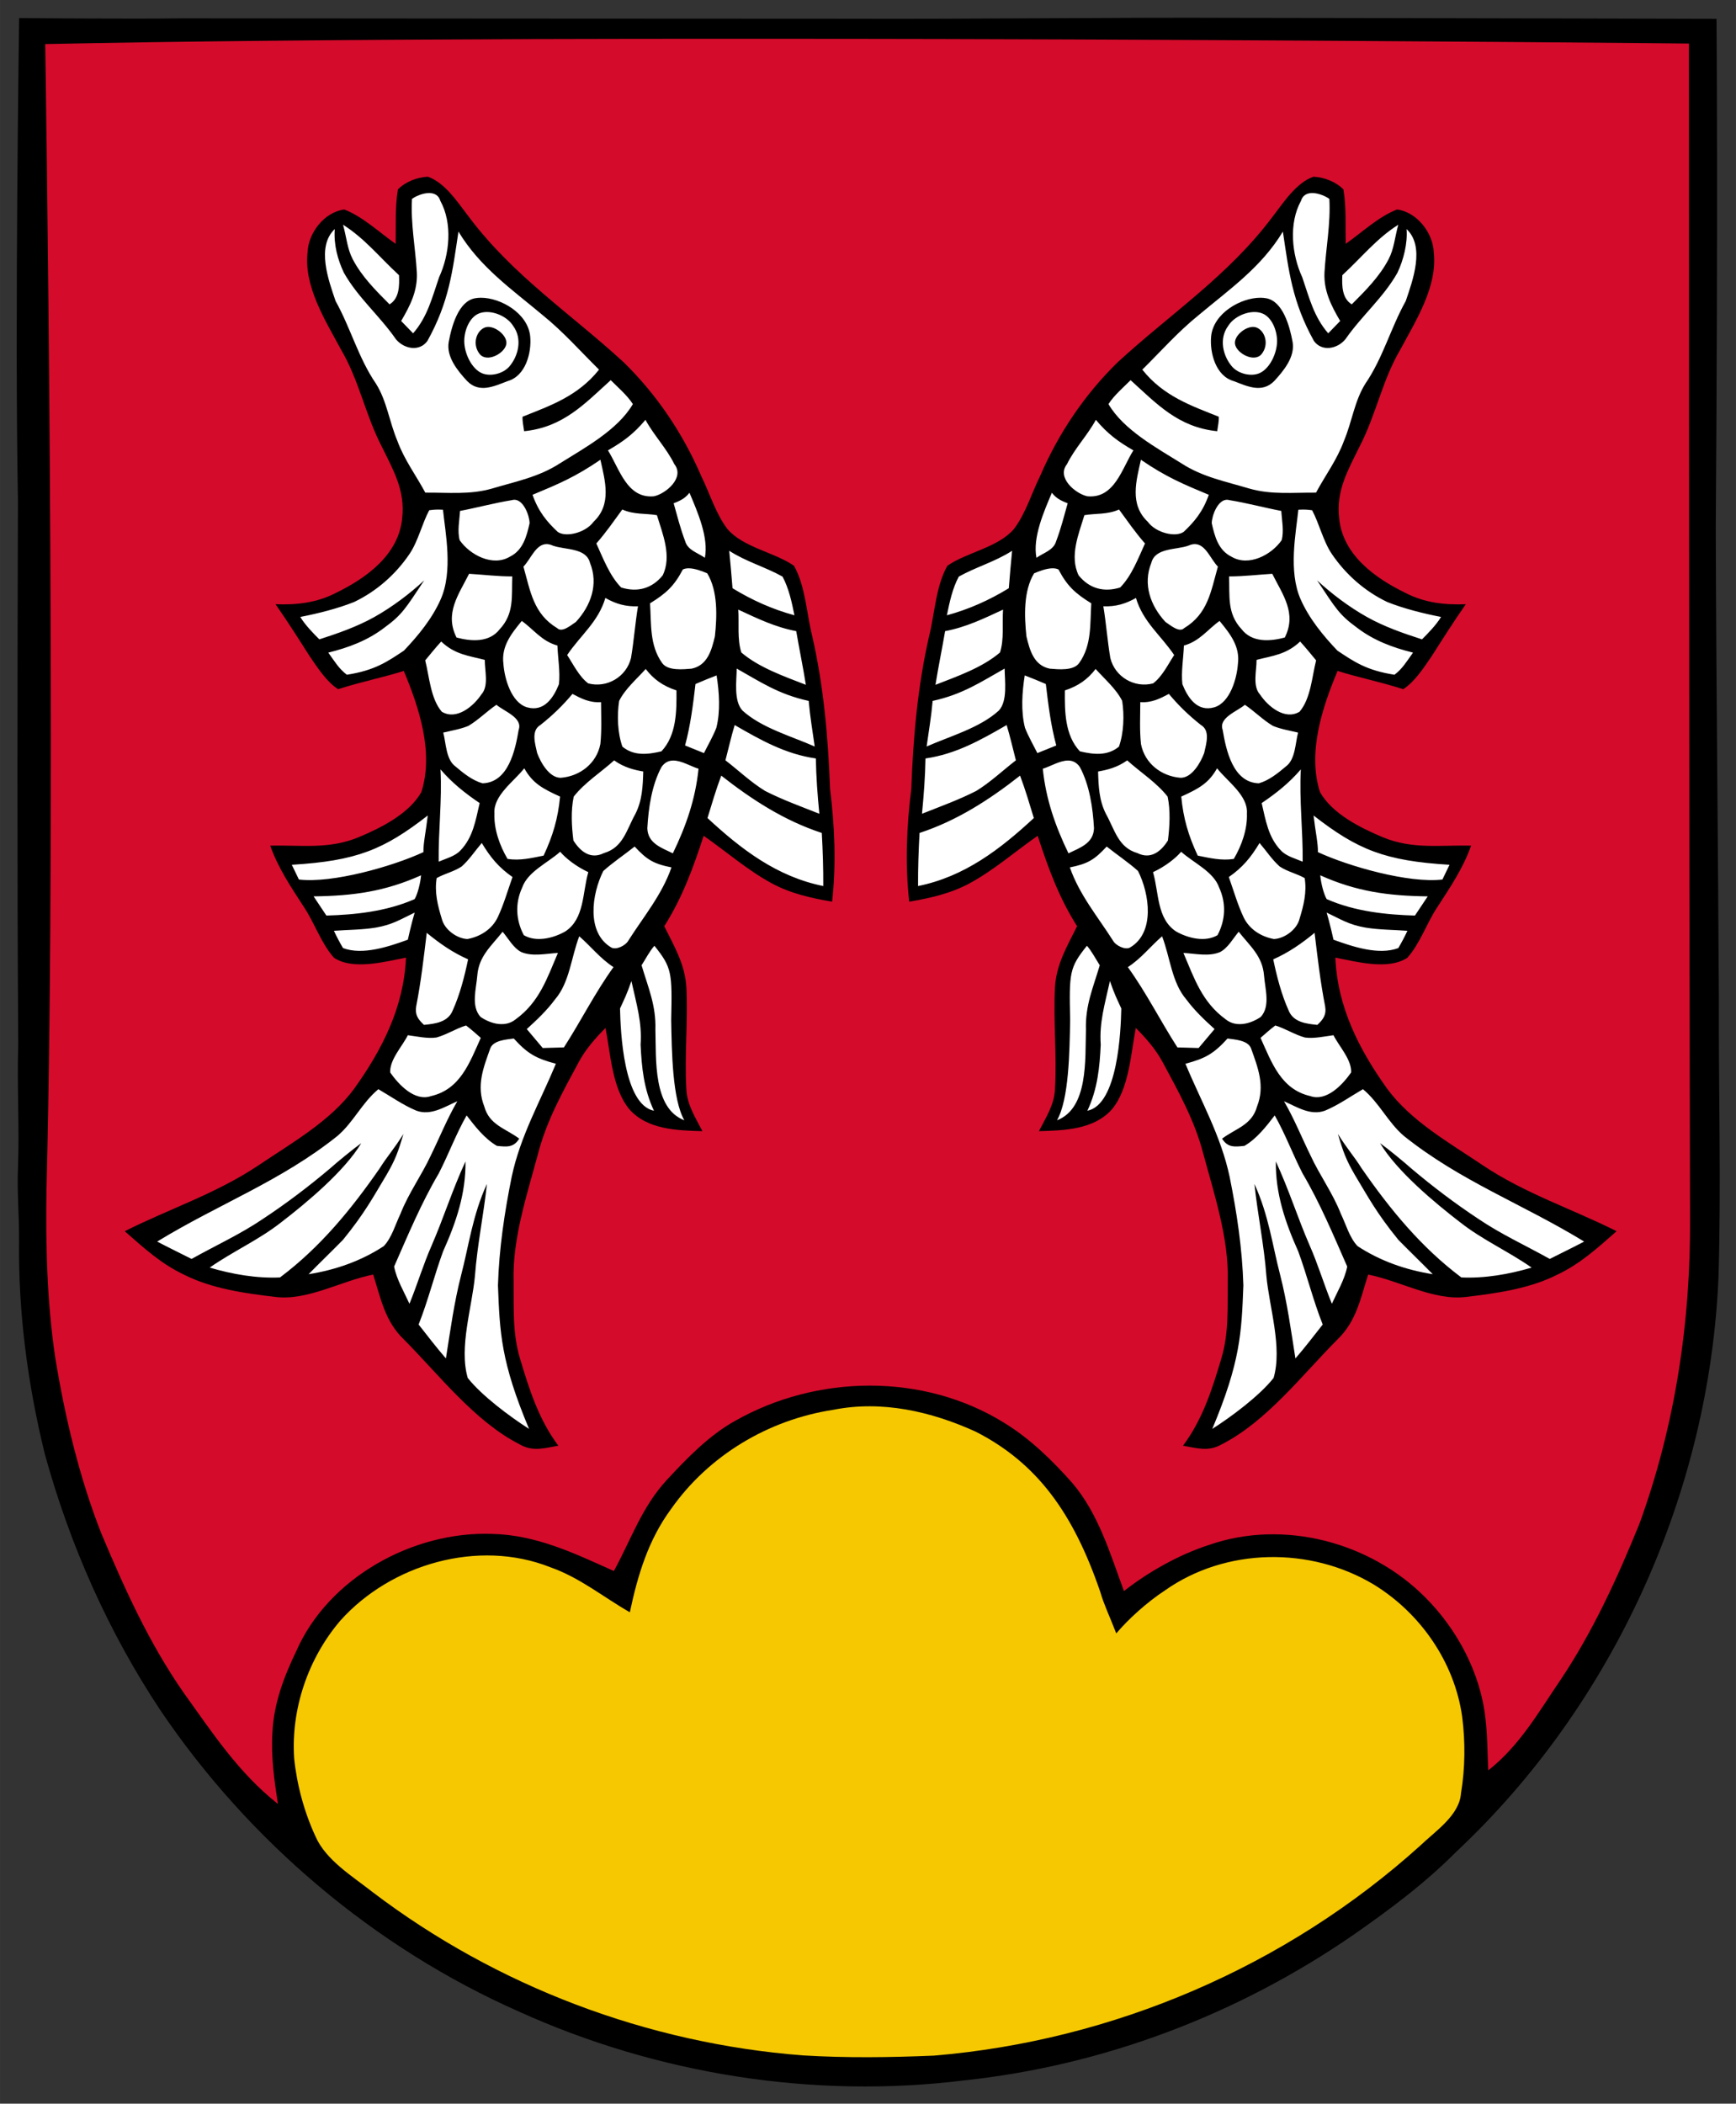
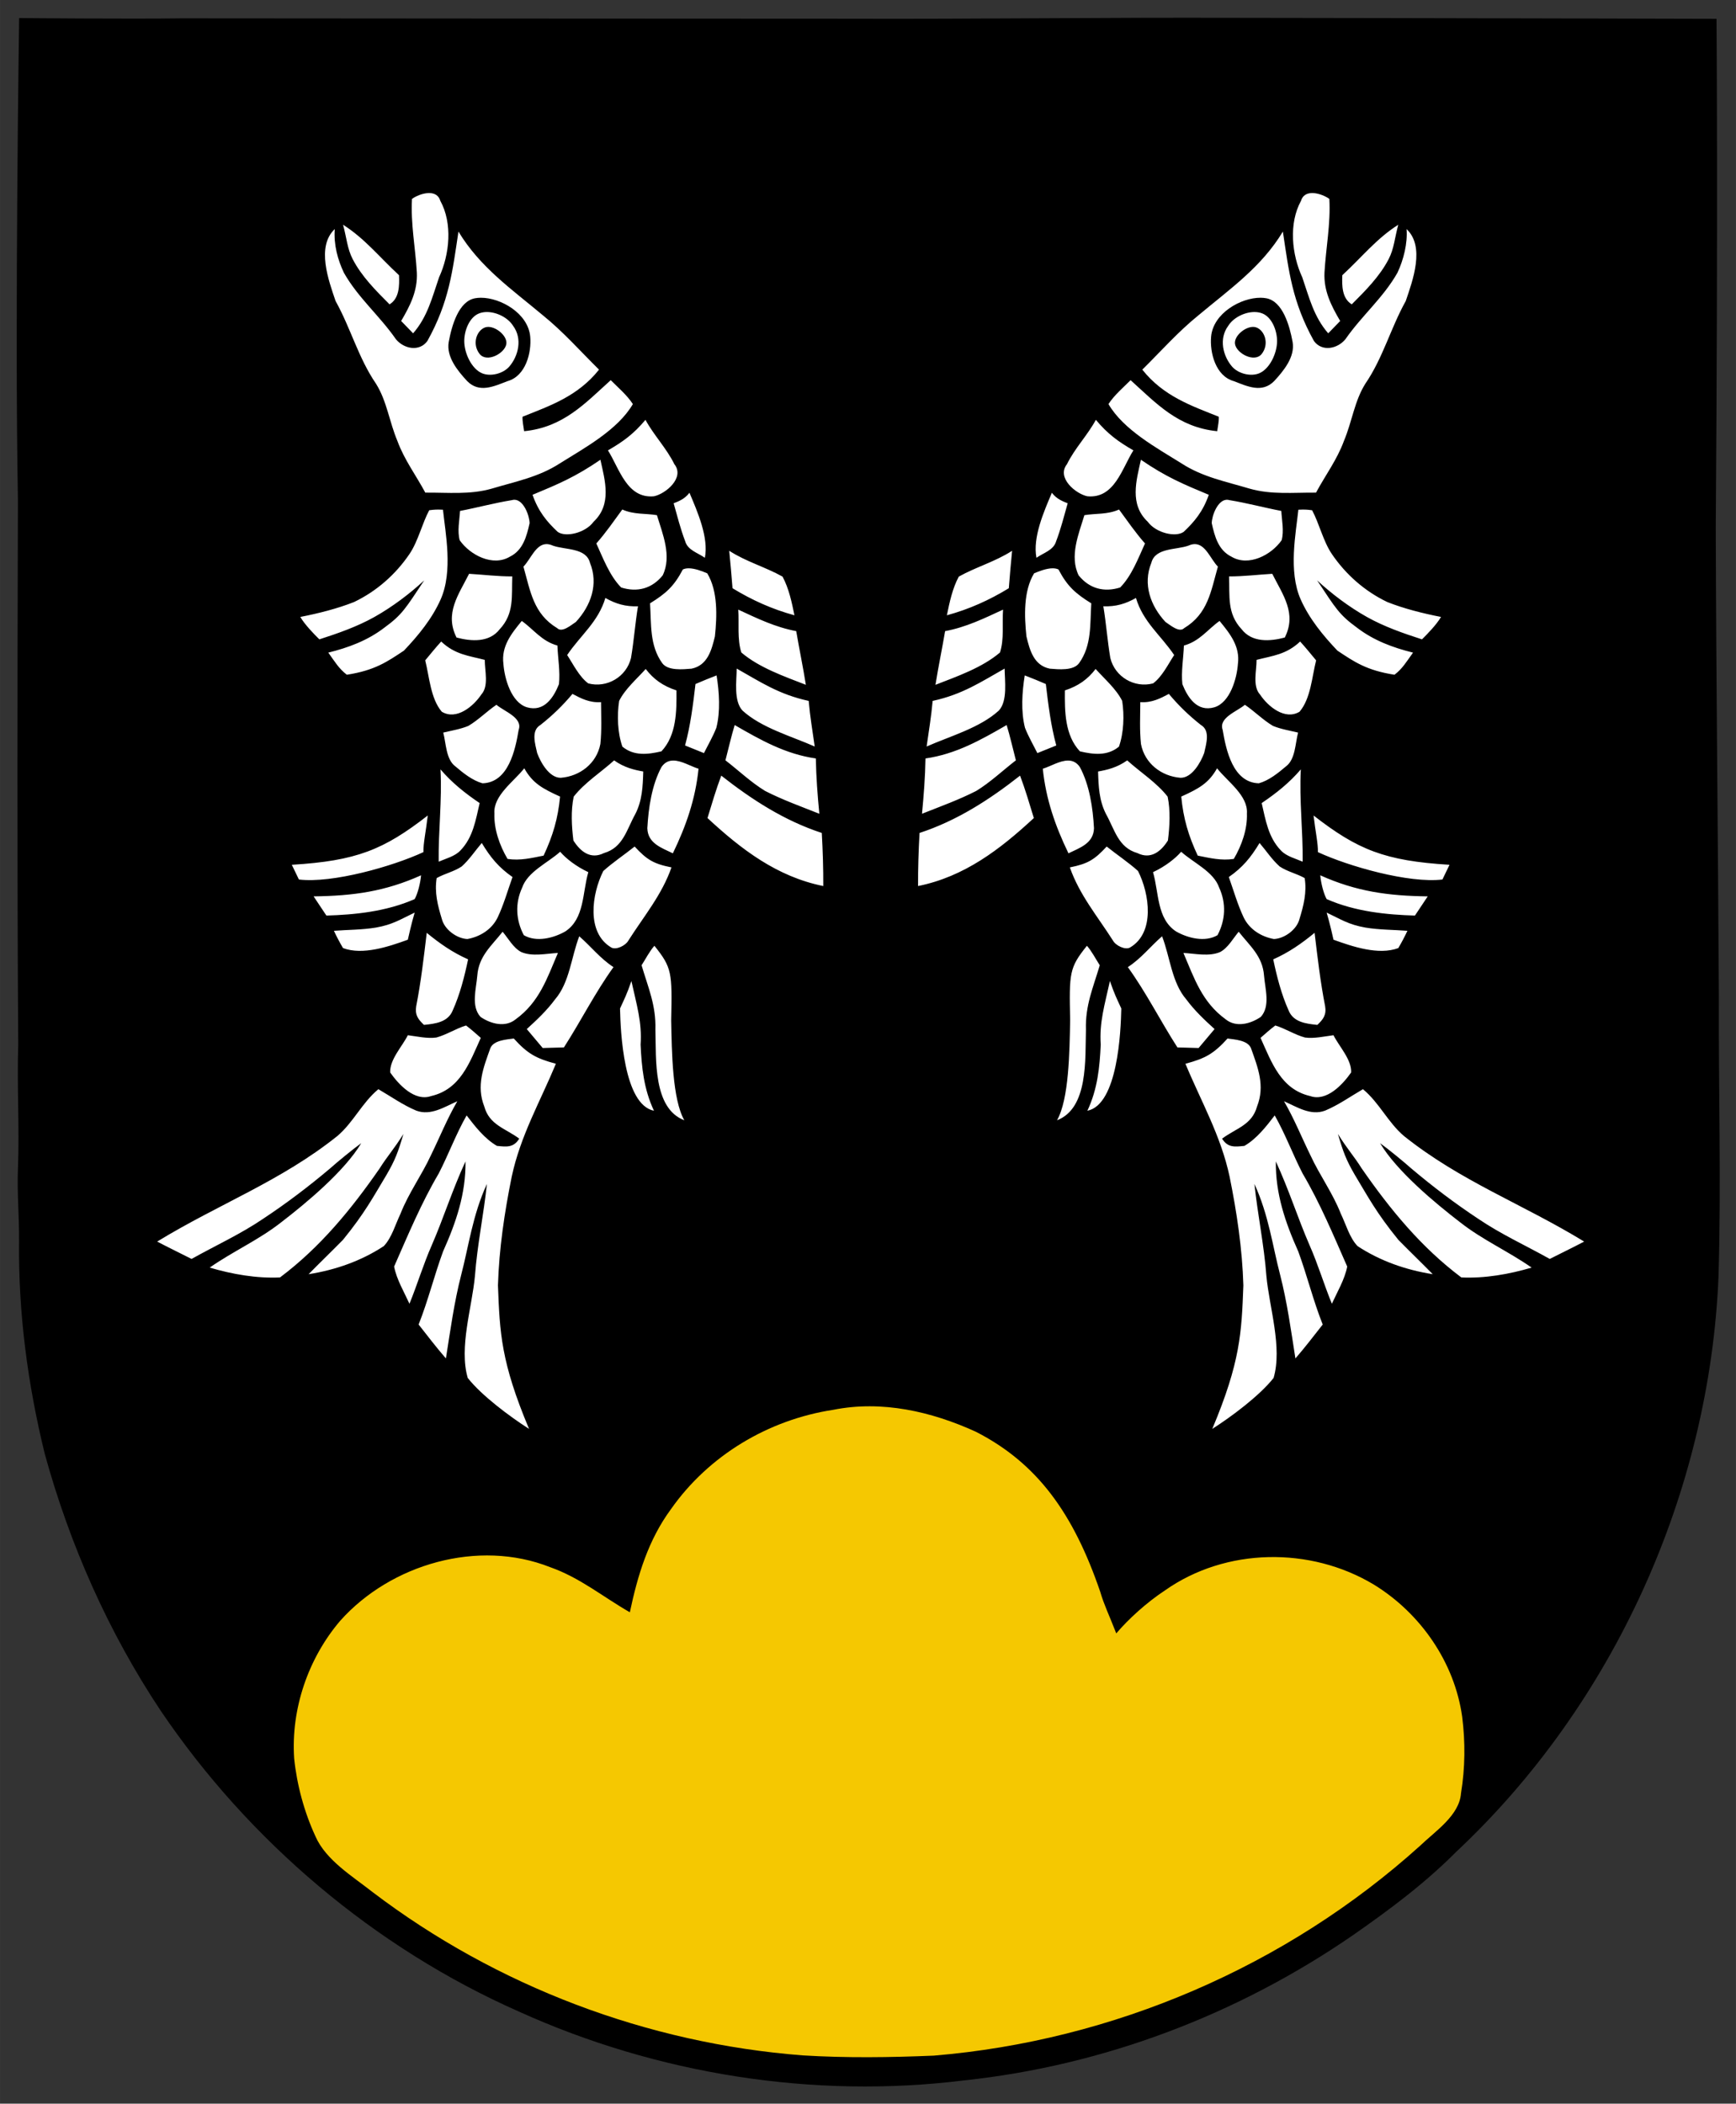
<svg xmlns="http://www.w3.org/2000/svg" width="520" height="629.94" version="1.1" viewBox="0 0 390 472.46">
  <rect x="0" y="0" width="390" height="472.46" fill="#333333" stroke="none" />
  <g transform="matrix(1.105 0 0 1.105 2.225 2.583)">
    <path d="m35 1.39c44.54 0.05 90.16 0.05 135 0.08 26.67 0.1 53.33-0.3 80-0.18 32.41 0.03 96.969 0.2 96.969 0.2s0.329 38.329-0.154 103.51c0.09 31.8 0.465 63.66 0.635 95.46-0.08 18.84 0.48 37.7-0.07 56.53-1.78 43.85-21.29 87.03-53.34 117.05-6.4 6.44-13.62 11.81-21.05 16.98-23.42 16.12-50.67 26.46-78.97 29.47-30.63 3.82-62.43-1.26-90.53-13.98-29.31-12.95-54.9-34.63-72.84-61.16-10.63-15.97-18.49-33.73-23.57-52.22-3.45-14.07-5.39-28.62-5.22-43.13 0.05-5.01-0.44-9.99-0.22-15 0.31-8.34-0.22-16.66 0.05-25-0.24-36.9-0.17-73.79-0.06-110.69-0.681-35.896 0.245-97.978 0.245-97.978s22.335 0.218 33.125 0.058z" />
-     <path d="m7.179 6.62c111.09-2.351 334.18-0.11 334.18-0.11s3e-3 164.32 0.229 238.49c0.15 21.23-3.01 42.32-10.27 62.3-4.45 10.98-9.51 22.03-16.13 31.89-4.53 6.65-8.2 13.2-14.62 18.29-0.19-3.49-0.15-7.03-0.57-10.5-1-9.27-5.73-18.15-12.28-24.7-11.18-11.21-28.78-15.87-43.86-10.64-6.31 2.03-12.603 5.65-17.36 9.4-2.82-7.61-5.16-15.72-10.53-22-4.04-4.56-8.62-9.03-13.85-12.21-16.41-10.17-38.07-9.83-54.7-0.37-5.28 2.92-9.84 7.65-13.92 12.05-5.07 5.55-7.14 11.92-10.71 18.46-7.99-3.6-15.76-7.34-24.74-7.55-16.07-0.59-33.33 8.9-39.87 23.91-2.51 5.22-4.54 10.63-4.81 16.48-0.3 4.91 0.37 9.67 1.12 14.5-8.04-6.37-13.28-14.41-19.18-22.63-7.05-10.15-11.92-20.96-16.7-32.29-4.48-11.38-7.39-23.61-9.37-35.66-1.73-11.53-1.98-23.1-1.79-34.73 2.111-83.721-0.271-232.38-0.271-232.38z" fill="#d50b2b" />
    <path d="m196.37 288.65c12.59 6.43 19.886 16.704 25.31 32.56 0.77 2.64 1.687 4.422 3.25 8.43 2.495-2.917 6.14-6.26 9.91-8.74 12.37-8.71 29.55-8.93 42.44-1.19 9.49 5.81 16.43 15.79 17.98 26.88 0.65 5.1 0.61 10.45-0.24 15.53-0.31 4.52-5.24 7.72-8.27 10.64-27.22 24.56-62.41 39.67-98.93 42.7-8.87 0.37-17.77 0.49-26.63-0.05-31.57-2.44-62.21-14.02-87.43-33.17-4.04-3.19-9.52-6.49-11.63-11.33-2.29-4.94-3.78-10.45-4.34-15.86-0.67-10.04 2.84-20.32 9.35-27.96 10.3-11.55 28.11-16.68 42.69-10.91 6.08 2.14 10.71 6.02 16.21 9.17 1.59-7.52 3.74-14.68 8.35-20.95 7.68-10.94 19.82-18.19 33-20.2 9.89-1.97 19.94 0.33 28.98 4.45z" fill="#f5c801" />
    <g transform="translate(.024)">
-       <path d="m84.96 33.58c3.56 1.25 6.12 5.32 8.35 8.19 8.95 11.92 20.6 19.57 31.43 29.5 6.75 6.59 12.06 14.49 15.79 23.15 1.74 3.53 2.94 7.64 5.33 10.77 3.23 3.77 9.61 4.72 13.53 7.47 2.33 4.14 2.55 9.64 3.69 14.23 2.35 10.24 3.25 20.64 3.64 31.13 0.95 7.63 1.27 15.25 0.42 22.91-4.32-0.75-8.43-1.65-12.32-3.76-4.87-2.64-9.25-6.46-13.8-9.64-2.1 6.46-4.34 12.62-8.01 18.38 2.03 4.09 4.23 7.75 4.5 12.44 0.35 6.84-0.4 13.73-0.01 20.57 0.12 3.29 1.83 5.81 3.27 8.65-5.12-0.15-11.22-0.3-14.87-4.47-3.49-4.22-3.82-11.31-4.83-16.51-2.1 2.12-4.05 4.33-5.47 6.98-3.26 6.05-6.53 11.91-8.26 18.62-2.22 8.24-5.2 17.2-4.96 25.77 0.06 5.4-0.26 10.56 1.28 15.74 1.89 6.33 3.81 12.43 7.82 17.8-2.84 0.48-5.21 1.28-7.91-0.3-9.11-4.65-16.34-14.1-23.49-21.29-3.87-3.71-4.68-8.3-6.25-13.2-6.63 1.33-13.29 5.34-19.87 4.55-6.17-0.72-12.95-1.68-18.55-4.51-4.7-2.21-8.24-5.47-12.09-8.85 9.21-4.62 18.56-7.62 27.21-13.4 6.74-4.55 14.52-8.91 19.4-15.51 5.75-8.02 10.14-16.63 10.57-26.69-4.27 0.81-10.72 2.6-14.63 0.03-2.61-2.91-3.91-7-6.09-10.27-2.62-4.05-5.26-7.93-6.88-12.52 6.3-0.16 11.88 0.8 17.93-1.7 4.53-1.89 10.33-4.78 12.8-9.21 2.56-7.98-0.46-17.18-3.58-24.6-4.17 1.32-8.267 2.097-13.351 3.705-2.266-1.448-4.089-4.215-5.799-6.725-2.26-3.55-4.51-7.09-6.92-10.54 4.32 0.16 8.34-0.28 12.25-2.29 6.2-3.01 12.83-7.78 13.5-15.24 0.64-5.61-1.82-9.74-4.17-14.55-3.34-6.44-4.58-13.43-8.29-19.71-3.15-5.87-7.56-12.79-6.78-19.71 0.14-3.98 3.42-8.21 7.47-8.73 3.82 1.49 7.09 4.64 10.44 6.98 0.08-3.66-0.15-7.45 0.46-11.06 1.57-1.58 3.9-2.47 6.1-2.58z" />
      <path d="m85.069 36.901c-1.209 0.04-2.558 0.615-3.349 1.19-0.28 5.07 0.699 9.95 0.989 14.95 0.18 3.73-1.359 6.74-3.189 9.86 0.81 0.84 1.62 1.669 2.43 2.509 2.94-3.37 3.869-7.289 5.279-11.389 2.15-4.65 2.78-10.951 0.25-15.551-0.328-1.12-1.186-1.54-2.171-1.569-0.079-0.002-0.16-0.003-0.24 0zm-17.36 6.439c0.74 2.724 0.844 4.848 1.96 6.999 1.819 3.505 4.701 6.39 7.491 9.18 2-1.2 2.016-3.827 1.923-5.921-4.06-3.75-6.934-7.436-11.375-10.258zm-1.689 0.88c-3.79 3.57-1.26 10.429 0.17 14.629 3.07 5.51 4.64 11.58 8.2 16.78 2.23 3.54 2.68 7.639 4.38 11.689 1.4 3.81 3.76 6.931 5.66 10.471 4.65-0.04 9.059 0.46 13.529-0.82 4.81-1.44 9.54-2.34 13.83-5.13 5.04-3.15 11.79-6.81 14.84-12.05-1.188-1.837-3.151-3.497-4.5-4.86-5.247 4.731-9.636 9.578-17.607 10.374-0.161-1.15-0.369-2.033-0.322-2.944 5.582-2.234 11.243-4.152 15.549-9.57-3.85-3.8-7.26-7.69-11.459-11.08-6.32-5.29-12.77-9.759-17.12-16.979-1.22 8.1-1.879 14.232-6.311 22.229-1.612 2.241-4.772 1.64-6.41-0.359-3.33-4.8-7.68-8.4-10.57-13.5-1.26-2.66-2.09-5.697-1.859-8.88zm29.685 13.958c4.036-0.019 9.628 3.161 10.055 7.901 0.291 3.234-0.9 8.02-4.62 9.05-2.78 1.07-5.74 2.49-8.21-0.021-1.92-2.08-4.27-4.92-3.74-7.939 0.62-3.36 2.015-8.246 5.32-8.88 0.377-0.072 0.778-0.109 1.195-0.111zm1.298 2.902c-0.566-0.005-1.114 0.08-1.613 0.27-2.002 0.761-3.052 3.517-3.041 5.659 0.013 2.474 1.489 5.592 3.58 6.501 1.751 0.761 4.329 0.098 5.58-1.351 1.813-2.101 2.736-5.641 0.756-8.291-1-1.602-3.241-2.768-5.262-2.788zm0.242 3.023c1.702 0.016 3.896 1.892 3.655 3.476-0.291 1.909-3.969 3.877-5.43 2.02-1.58-2.009-0.629-4.743 1.085-5.382 0.214-0.08 0.447-0.117 0.69-0.114zm31.944 18.889c-2.39 2.854-4.511 4.412-7.629 6.207 2.33 3.68 3.84 9.85 9.36 9.33 2.37-0.5 6.33-3.77 4.14-6.53-1.59-3.24-4.141-5.826-5.871-9.006zm-9.16 8.115c-5.099 3.492-8.576 4.947-13.799 7.121 1.195 3.424 2.939 5.491 5.109 7.531 1.625 1.167 5.641 0.229 7.301-2.051 3.76-3.54 2.327-8.354 1.389-12.601zm18.105 6.706c-0.965 1.314-2.432 1.833-3.215 2.136 0.73 2.59 1.391 5.22 2.351 7.73 0.51 1.81 2.559 2.339 3.999 3.349 0.8-4.11-1.492-9.339-3.135-13.214zm-35.531 1.424c-0.191-0.008-0.389 0.017-0.593 0.081-3.53 0.57-7.011 1.52-10.521 2.19-0.11 1.9-0.58 4.09-0.07 5.95 2.09 3.01 6.731 5.43 10.201 3.35 2.67-1.31 3.409-4.12 4.009-6.8-9e-3 -1.504-1.183-4.693-3.026-4.771zm21.876 1.982c-1.72 2.34-3.349 4.719-5.279 6.899 1.37 2.99 2.699 6.57 5.049 8.95 3.29 1.03 6.27 0.229 8.44-2.461 1.9-3.9-4.1e-4 -8.399-1.17-12.239-2.33-0.39-4.678-0.088-7.04-1.15zm-37.348 0.01c-0.819-1e-3 -1.437 0.07-1.904 0.139-1.44 2.67-2.258 6.3-3.998 8.87-2.83 4.18-6.719 7.601-11.279 9.781-3.37 1.34-7.296 2.329-10.932 3.035 0.9 1.559 2.834 3.536 3.87 4.554 3.845-1.242 7.655-2.571 11.161-4.529 3.667-2.049 7.273-4.785 10.159-7.46-3.809 5.719-4.447 6.942-8.087 9.602-3.46 2.65-7.344 4.073-11.414 5.083 1.357 1.88 2.138 3.247 3.768 4.497 5.678-0.879 8.194-2.63 11.604-4.9 2.95-3.1 5.741-6.512 7.471-10.412 2.55-5.75 0.96-13.503 0.47-18.23-0.32-0.019-0.615-0.029-0.888-0.029zm21.892 7.022c-2.171 0.052-3.175 3.083-4.644 4.576 1.42 5 2.01 9.571 6.86 12.501 1 1.01 2.89-0.671 3.81-1.261 3.04-3.3 4.629-7.659 2.859-12.019-0.79-3.1-5.06-2.591-7.55-3.491-0.492-0.223-0.934-0.316-1.336-0.306zm37.197 1.356c0.24 2.54 0.479 5.07 0.669 7.61 3.98 2.43 8.08 4.271 12.59 5.5-0.54-2.64-1.13-5.46-2.42-7.86-3.5-1.96-7.41-3.03-10.84-5.25zm-8.269 3.561c-0.425 2e-3 -0.822 0.071-1.162 0.239-1.8 3.42-3.429 4.87-6.669 6.88 0.27 4.22-0.121 8.51 2.459 12.13 1.15 1.62 4.229 1.29 5.979 1.15 3.25-0.66 4.08-3.77 4.75-6.57 0.43-4.08 0.63-9.19-1.56-12.81-0.998-0.42-2.524-1.026-3.798-1.02zm-44.622 1.119c-2.16 4.29-5.02 8.041-2.55 12.951 3.01 0.8 6.67 1.059 8.79-1.701 2.97-3.19 2.39-6.69 2.54-10.72-2.95 0.01-5.85-0.36-8.78-0.53zm27.71 4.91c-1.46 4.9-5.04 7.55-7.769 11.6 1.26 1.92 2.429 4.37 4.279 5.76 3.82 1.01 7.771-1.331 8.701-5.161 0.59-3.47 0.839-7.019 1.419-10.509-2.509 0.1-4.51-0.484-6.63-1.69zm27.021 2.37c0.19 2.81-0.25 6.01 0.62 8.71 3.62 3.09 8.729 4.86 13.119 6.57-0.58-3.65-1.34-7.27-1.96-10.91-4.24-0.79-7.899-2.57-11.779-4.37zm-44.02 2.3c-2.12 2.58-4.191 5.17-3.731 8.72 0.21 2.98 1.59 7.86 4.79 8.83 3.47 1 5.391-1.921 6.501-4.701 0.28-2.57-0.221-5.26-0.311-7.85-3.22-0.885-4.83-3.289-7.25-5zm-16.38 4.179c-1.13 1.24-2.18 2.541-3.251 3.831 0.84 3.3 1.089 7.78 3.369 10.44 2.99 1.8 6.441-1.099 8.04-3.499 1.57-1.72 0.68-4.88 0.7-7.04-3.26-0.84-6.059-1.072-8.859-3.731zm60.079 5.5c-0.02 2.47-0.65 6.56 1.17 8.53 3.86 3.53 9.959 5.221 14.689 7.311-0.47-3.33-0.926-5.92-1.226-9.27-6.077-1.313-9.874-3.891-14.634-6.571zm-18.5 0.081c-1.82 2.04-4.171 4.029-5.401 6.489-0.45 2.91-0.329 6.51 0.661 9.3 2.35 1.94 5.179 1.601 7.939 0.951 3.08-3.29 3.091-8.151 3.051-12.381-2.744-0.901-4.653-2.268-6.25-4.359zm14.41 1.31c-1.44 0.56-2.881 1.131-4.29 1.75-0.5 4.23-1 8.349-2.12 12.489 1.28 0.52 2.561 1.04 3.841 1.55 0.85-1.7 1.829-3.37 2.519-5.14 0.86-3.38 0.59-7.239 0.05-10.649zm-29.3 3.76c-2.03 2.41-4.04 4.359-6.51 6.309-1.98 1.15-1.061 3.891-0.671 5.701 0.7 1.9 2.46 5.059 4.8 5.039 3.91-0.31 7.291-2.92 8.051-6.86 0.3-2.81 0.149-5.69 0.139-8.52-2.31 0.17-4.061-0.743-5.81-1.67zm-15.46 2.21c-1.97 1.34-3.66 3.079-5.7 4.289-1.61 0.67-3.411 0.951-5.111 1.361 0.57 2.15 0.541 5.46 2.461 6.87 1.6 1.36 3.47 2.869 5.519 3.439 5.27-0.15 6.661-6.75 7.351-10.86 0.89-2.48-2.97-3.759-4.521-5.099zm48.439 4.119c-0.72 2.36-1.249 4.78-1.879 7.17 2.67 2.06 5.18 4.46 8.06 6.22 3.54 1.81 7.33 3.171 11.03 4.641-0.36-3.74-0.65-7.481-0.71-11.241-6.16-0.88-11.22-3.74-16.5-6.79zm-24.51 7.181c-2.7 2.44-5.979 4.5-8.219 7.37-0.6 2.85-0.42 6.031-0.06 8.911 1.42 2.26 3.49 3.909 6.21 2.559 3.91-1.13 4.6-4.76 6.39-7.96 1.4-2.75 1.511-5.609 1.601-8.619-1.759-0.307-3.863-0.787-5.921-2.26zm12.01 0.032c-0.881 5e-3 -1.7 0.346-2.37 1.298-1.99 3.68-2.66 8.339-2.89 12.469 0.1 3.07 2.86 3.96 5.19 5.09 2.69-5.55 4.591-11.02 5.221-17.19-1.555-0.472-3.468-1.677-5.15-1.667zm-30.28 1.578c-2.1 2.68-6.33 5.53-6.07 9.18-0.12 3.19 1.06 6.51 2.67 9.24 2.57 0.39 4.84-0.181 7.33-0.671 1.9-4.07 2.92-7.52 3.35-12-3.582-1.621-5.589-2.724-7.28-5.75zm-17.03 0.22c0.34 6.27-0.451 12.48-0.371 18.76 1.47-0.64 3.311-1.091 4.411-2.271 2.59-2.67 3.11-6.18 3.92-9.64-2.96-2-5.63-4.12-7.96-6.85zm57.081 1.27c-1.06 2.82-1.921 5.731-2.801 8.621 6.89 6.38 14.11 11.909 23.54 13.819 0.02-3.6-0.1-7.2-0.3-10.79-7.6-2.49-14.199-6.75-20.439-11.65zm-59.67 8.101c-8.968 6.976-14.514 9.224-27.64 10.02 0.48 0.99 0.96 1.99 1.44 2.99 6.81 0.82 19.098-2.676 25.318-5.566-0.049-1.753 0.521-4.286 0.882-7.443zm10.98 5.59c-1.35 1.57-2.531 3.389-4.081 4.769-1.54 1.04-3.469 1.45-5.089 2.36-0.47 2.89 0.209 5.57 1.049 8.31 0.54 2.16 3.05 3.99 5.2 4.08 2.6-0.47 4.981-1.97 6.151-4.39 1.24-2.62 2.039-5.469 3.019-8.209-2.83-1.97-4.479-3.99-6.249-6.92zm31.08 0.719c-2.1 1.68-4.371 3.18-6.371 4.97-2.37 4.71-3.471 12.56 1.62 15.551 0.957 0.562 2.931-0.37 3.501-1.45 3.14-4.92 6.779-9.24 8.739-14.83-3.66-0.73-5.01-1.561-7.49-4.241zm-15.141 1.06c-2.51 2.26-6.61 4.039-7.73 7.299-1.46 3.17-1.29 6.591 0.34 9.661 2.54 1.49 6.05 0.6 8.44-0.77 3.92-2.58 3.46-7.89 4.67-12.04-2.502-1.164-4.616-2.843-5.72-4.15zm-28.279 4.787c-7.32 3.29-13.771 4.183-21.851 4.283 0.86 1.31 1.73 2.599 2.6 3.899 5.64-0.16 12.147-0.786 17.944-3.344 0.593-1.01 1.159-3.2 1.307-4.838zm-1.301 7.579c-2.984 1.417-4.441 2.434-7.871 3.044-2.81 0.47-5.719 0.439-8.549 0.659 0.56 1.2 1.18 2.37 1.85 3.51 4.01 1.5 9.306-0.301 13.176-1.701 0 0 0.763-3.437 1.393-5.512zm17.88 3.894c-2.29 2.9-4.85 4.951-5.15 8.911-0.21 2.67-1.329 6.219 0.661 8.399 2.06 1.41 5.02 2.22 7.15 0.48 4.8-3.5 6.36-8.281 8.58-13.481-2.39 0.13-5.2 0.78-7.45-0.18-1.61-0.83-2.64-2.769-3.79-4.129zm-15.429 0.22c-0.6 5-1.17 9.971-2.14 14.911-0.29 1.75 0.349 2.64 1.579 3.8 2.26-0.23 4.87-0.53 5.84-2.93 1.48-3.29 2.39-6.87 3.13-10.39-3.15-1.39-5.77-3.221-8.41-5.391zm31.009 0.7c-1.64 4.25-1.96 9.41-4.939 12.85-1.66 2.24-3.671 4.14-5.731 6.01 1.09 1.28 2.16 2.57 3.24 3.85 1.44-0.04 2.88-0.08 4.31-0.12 3.47-5.39 6.32-11.11 10.08-16.32-2.69-1.74-4.58-4.199-6.96-6.269zm15.28 1.931c-0.98 1.09-1.812 2.731-2.612 3.961 1.355 4.582 2.962 8.138 2.812 13.088 0.17 6.04-0.497 15.983 5.881 18.415-2.434-4.25-2.552-13.94-2.672-20.345 0.208-9.652 0.18-10.649-3.41-15.119zm-4.677 7.168c-0.964 2.784-1.432 3.648-2.314 5.577 0.1 4.65 0.708 19.53 6.899 20.785-2.089-4.44-2.505-8.914-2.717-13.43 0.31-4.54-0.788-8.029-1.868-12.932zm-33.623 9.032c-2.05 0.62-3.96 1.889-6.04 2.449-1.88 0.25-3.921-0.23-5.79-0.47-1.15 2.3-3.7 4.93-3.59 7.57 1.72 2.46 4.98 5.96 8.31 4.8 5.98-1.38 7.86-6.86 10.11-11.83-0.98-0.86-1.96-1.74-3-2.519zm9.71 2.65c-1.49 0.21-4.051 0.34-4.75 1.92-1.43 4.01-2.909 7.659-1.25 11.889 1.04 3.78 4.259 4.421 7.109 6.54-1.15 1.87-2.59 1.671-4.54 1.471-2.52-1.47-4.41-3.921-6.16-6.19-2.17 3.81-3.67 7.919-5.67 11.799-3.55 6.02-6.26 12.53-9.07 18.92 0.51 2.63 2.02 5.14 3.12 7.56 1.61-3.93 2.811-8 4.531-11.89 2.45-5.64 4.127-11.118 6.86-17.039 0.09 6.54-1.92 12.42-4.56 18.3-1.8 4.9-3.03 9.969-4.97 14.849 1.83 2.32 3.61 4.661 5.55 6.891 0.9-5.7 1.67-11.391 3.11-17.001 1.518-5.768 2.311-12.143 5.228-18.469-0.66 6.22-1.968 12.439-2.438 18.719-0.59 6.37-3.28 14.52-1.46 20.72 2.84 3.6 8.58 7.879 12.46 10.349-5.714-13.61-5.952-19.504-6.319-29.169 0.22-7.4 1.329-14.84 2.799-22.09 1.77-8.32 5.79-15.27 8.979-22.95-4.06-1.09-5.739-2.03-8.559-5.13zm-27.53 10.299c-3.33 2.76-5.05 6.711-8.32 9.501-11.53 9.22-24.1 13.799-36.65 21.469 2.3 1.22 4.66 2.34 6.99 3.53 4.84-2.71 9.95-5.04 14.5-8.13 4.77-3.15 9.32-6.599 13.69-10.289 1.34-1.21 4.723-3.98 6.309-5.111-3.39 5.686-11.179 12.17-16.299 16.1-4.54 3.57-9.781 5.88-14.511 9.19 4.57 1.35 9.521 2.22 14.291 2 8.16-6.12 14.479-13.83 20.259-22.16 1.51-2.42 2.986-4.017 4.831-6.999-1.058 3.614-1.657 5.272-3.47 8.369-2.655 4.397-4.317 7.619-8.82 13.151-2.31 2.35-4.68 4.63-6.99 6.98 5.45-0.86 10.66-2.67 15.29-5.71 1.64-1.72 2.37-4.46 3.4-6.58 1.64-4.2 4.29-7.791 6.17-11.861 1.81-3.69 3.31-7.449 5.38-11-2.63 1.15-5.381 3-8.341 1.91-2.71-1.13-5.179-2.891-7.71-4.361z" fill="#fff" />
      <g transform="matrix(-1 0 0 1 349.95 0)">
-         <path d="m84.96 33.58c3.56 1.25 6.12 5.32 8.35 8.19 8.95 11.92 20.6 19.57 31.43 29.5 6.75 6.59 12.06 14.49 15.79 23.15 1.74 3.53 2.94 7.64 5.33 10.77 3.23 3.77 9.61 4.72 13.53 7.47 2.33 4.14 2.55 9.64 3.69 14.23 2.35 10.24 3.25 20.64 3.64 31.13 0.95 7.63 1.27 15.25 0.42 22.91-4.32-0.75-8.43-1.65-12.32-3.76-4.87-2.64-9.25-6.46-13.8-9.64-2.1 6.46-4.34 12.62-8.01 18.38 2.03 4.09 4.23 7.75 4.5 12.44 0.35 6.84-0.4 13.73-0.01 20.57 0.12 3.29 1.83 5.81 3.27 8.65-5.12-0.15-11.22-0.3-14.87-4.47-3.49-4.22-3.82-11.31-4.83-16.51-2.1 2.12-4.05 4.33-5.47 6.98-3.26 6.05-6.53 11.91-8.26 18.62-2.22 8.24-5.2 17.2-4.96 25.77 0.06 5.4-0.26 10.56 1.28 15.74 1.89 6.33 3.81 12.43 7.82 17.8-2.84 0.48-5.21 1.28-7.91-0.3-9.11-4.65-16.34-14.1-23.49-21.29-3.87-3.71-4.68-8.3-6.25-13.2-6.63 1.33-13.29 5.34-19.87 4.55-6.17-0.72-12.95-1.68-18.55-4.51-4.7-2.21-8.24-5.47-12.09-8.85 9.21-4.62 18.56-7.62 27.21-13.4 6.74-4.55 14.52-8.91 19.4-15.51 5.75-8.02 10.14-16.63 10.57-26.69-4.27 0.81-10.72 2.6-14.63 0.03-2.61-2.91-3.91-7-6.09-10.27-2.62-4.05-5.26-7.93-6.88-12.52 6.3-0.16 11.88 0.8 17.93-1.7 4.53-1.89 10.33-4.78 12.8-9.21 2.56-7.98-0.46-17.18-3.58-24.6-4.17 1.32-8.267 2.097-13.351 3.705-2.266-1.448-4.089-4.215-5.799-6.725-2.26-3.55-4.51-7.09-6.92-10.54 4.32 0.16 8.34-0.28 12.25-2.29 6.2-3.01 12.83-7.78 13.5-15.24 0.64-5.61-1.82-9.74-4.17-14.55-3.34-6.44-4.58-13.43-8.29-19.71-3.15-5.87-7.56-12.79-6.78-19.71 0.14-3.98 3.42-8.21 7.47-8.73 3.82 1.49 7.09 4.64 10.44 6.98 0.08-3.66-0.15-7.45 0.46-11.06 1.57-1.58 3.9-2.47 6.1-2.58z" />
        <path d="m85.069 36.901c-1.209 0.04-2.558 0.615-3.349 1.19-0.28 5.07 0.699 9.95 0.989 14.95 0.18 3.73-1.359 6.74-3.189 9.86 0.81 0.84 1.62 1.669 2.43 2.509 2.94-3.37 3.869-7.289 5.279-11.389 2.15-4.65 2.78-10.951 0.25-15.551-0.328-1.12-1.186-1.54-2.171-1.569-0.079-0.002-0.16-0.003-0.24 0zm-17.36 6.439c0.74 2.724 0.844 4.848 1.96 6.999 1.819 3.505 4.701 6.39 7.491 9.18 2-1.2 2.016-3.827 1.923-5.921-4.06-3.75-6.934-7.436-11.375-10.258zm-1.689 0.88c-3.79 3.57-1.26 10.429 0.17 14.629 3.07 5.51 4.64 11.58 8.2 16.78 2.23 3.54 2.68 7.639 4.38 11.689 1.4 3.81 3.76 6.931 5.66 10.471 4.65-0.04 9.059 0.46 13.529-0.82 4.81-1.44 9.54-2.34 13.83-5.13 5.04-3.15 11.79-6.81 14.84-12.05-1.188-1.837-3.151-3.497-4.5-4.86-5.247 4.731-9.636 9.578-17.607 10.374-0.161-1.15-0.369-2.033-0.322-2.944 5.582-2.234 11.243-4.152 15.549-9.57-3.85-3.8-7.26-7.69-11.459-11.08-6.32-5.29-12.77-9.759-17.12-16.979-1.22 8.1-1.879 14.232-6.311 22.229-1.612 2.241-4.772 1.64-6.41-0.359-3.33-4.8-7.68-8.4-10.57-13.5-1.26-2.66-2.084-6.002-1.859-8.88zm29.685 13.958c4.036-0.019 9.628 3.161 10.055 7.901 0.291 3.234-0.9 8.02-4.62 9.05-2.78 1.07-5.74 2.49-8.21-0.021-1.92-2.08-4.27-4.92-3.74-7.939 0.62-3.36 2.015-8.246 5.32-8.88 0.377-0.072 0.778-0.109 1.195-0.111zm1.298 2.902c-0.566-0.005-1.114 0.08-1.613 0.27-2.002 0.761-3.052 3.517-3.041 5.659 0.013 2.474 1.489 5.592 3.58 6.501 1.751 0.761 4.329 0.098 5.58-1.351 1.813-2.101 2.736-5.641 0.756-8.291-1-1.602-3.241-2.768-5.262-2.788zm0.242 3.023c1.702 0.016 3.896 1.892 3.655 3.476-0.291 1.909-3.969 3.877-5.43 2.02-1.58-2.009-0.629-4.743 1.085-5.382 0.214-0.08 0.447-0.117 0.69-0.114zm31.944 18.889c-2.39 2.854-4.511 4.412-7.629 6.207 2.33 3.68 3.84 9.85 9.36 9.33 2.37-0.5 6.33-3.77 4.14-6.53-1.59-3.24-4.141-5.826-5.871-9.006zm-9.16 8.115c-5.099 3.492-8.576 4.947-13.799 7.121 1.195 3.424 2.939 5.491 5.109 7.531 1.625 1.167 5.641 0.229 7.301-2.051 3.76-3.54 2.327-8.354 1.389-12.601zm18.105 6.706c-0.965 1.314-2.432 1.833-3.215 2.136 0.73 2.59 1.391 5.22 2.351 7.73 0.51 1.81 2.559 2.339 3.999 3.349 0.8-4.11-1.492-9.339-3.135-13.214zm-35.531 1.424c-0.191-0.008-0.389 0.017-0.593 0.081-3.53 0.57-7.011 1.52-10.521 2.19-0.11 1.9-0.58 4.09-0.07 5.95 2.09 3.01 6.731 5.43 10.201 3.35 2.67-1.31 3.409-4.12 4.009-6.8-9e-3 -1.504-1.183-4.693-3.026-4.771zm21.876 1.982c-1.72 2.34-3.349 4.719-5.279 6.899 1.37 2.99 2.699 6.57 5.049 8.95 3.29 1.03 6.27 0.229 8.44-2.461 1.9-3.9-4.1e-4 -8.399-1.17-12.239-2.33-0.39-4.678-0.088-7.04-1.15zm-37.348 0.01c-0.819-1e-3 -1.437 0.07-1.904 0.139-1.44 2.67-2.258 6.3-3.998 8.87-2.83 4.18-6.719 7.601-11.279 9.781-3.37 1.34-7.296 2.329-10.932 3.035 0.9 1.559 2.834 3.536 3.87 4.554 3.845-1.242 7.655-2.571 11.161-4.529 3.667-2.049 7.273-4.785 10.159-7.46-3.809 5.719-4.447 6.942-8.087 9.602-3.46 2.65-7.344 4.073-11.414 5.083 1.357 1.88 2.138 3.247 3.768 4.497 5.678-0.879 8.194-2.63 11.604-4.9 2.95-3.1 5.741-6.512 7.471-10.412 2.55-5.75 0.96-13.503 0.47-18.23-0.32-0.019-0.615-0.029-0.888-0.029zm21.892 7.022c-2.171 0.052-3.175 3.083-4.644 4.576 1.42 5 2.01 9.571 6.86 12.501 1 1.01 2.89-0.671 3.81-1.261 3.04-3.3 4.629-7.659 2.859-12.019-0.79-3.1-5.06-2.591-7.55-3.491-0.492-0.223-0.934-0.316-1.336-0.306zm37.197 1.356c0.24 2.54 0.479 5.07 0.669 7.61 3.98 2.43 8.08 4.271 12.59 5.5-0.54-2.64-1.13-5.46-2.42-7.86-3.5-1.96-7.41-3.03-10.84-5.25zm-8.269 3.561c-0.425 2e-3 -0.822 0.071-1.162 0.239-1.8 3.42-3.429 4.87-6.669 6.88 0.27 4.22-0.121 8.51 2.459 12.13 1.15 1.62 4.229 1.29 5.979 1.15 3.25-0.66 4.08-3.77 4.75-6.57 0.43-4.08 0.63-9.19-1.56-12.81-0.998-0.42-2.524-1.026-3.798-1.02zm-44.622 1.119c-2.16 4.29-5.02 8.041-2.55 12.951 3.01 0.8 6.67 1.059 8.79-1.701 2.97-3.19 2.39-6.69 2.54-10.72-2.95 0.01-5.85-0.36-8.78-0.53zm27.71 4.91c-1.46 4.9-5.04 7.55-7.769 11.6 1.26 1.92 2.429 4.37 4.279 5.76 3.82 1.01 7.771-1.331 8.701-5.161 0.59-3.47 0.839-7.019 1.419-10.509-2.509 0.1-4.51-0.484-6.63-1.69zm27.021 2.37c0.19 2.81-0.25 6.01 0.62 8.71 3.62 3.09 8.729 4.86 13.119 6.57-0.58-3.65-1.34-7.27-1.96-10.91-4.24-0.79-7.899-2.57-11.779-4.37zm-44.02 2.3c-2.12 2.58-4.191 5.17-3.731 8.72 0.21 2.98 1.59 7.86 4.79 8.83 3.47 1 5.391-1.921 6.501-4.701 0.28-2.57-0.221-5.26-0.311-7.85-3.22-0.885-4.83-3.289-7.25-5zm-16.38 4.179c-1.13 1.24-2.18 2.541-3.251 3.831 0.84 3.3 1.089 7.78 3.369 10.44 2.99 1.8 6.441-1.099 8.04-3.499 1.57-1.72 0.68-4.88 0.7-7.04-3.26-0.84-6.059-1.072-8.859-3.731zm60.079 5.5c-0.02 2.47-0.65 6.56 1.17 8.53 3.86 3.53 9.959 5.221 14.689 7.311-0.47-3.33-0.926-5.92-1.226-9.27-6.077-1.313-9.874-3.891-14.634-6.571zm-18.5 0.081c-1.82 2.04-4.171 4.029-5.401 6.489-0.45 2.91-0.329 6.51 0.661 9.3 2.35 1.94 5.179 1.601 7.939 0.951 3.08-3.29 3.091-8.151 3.051-12.381-2.744-0.901-4.653-2.268-6.25-4.359zm14.41 1.31c-1.44 0.56-2.881 1.131-4.29 1.75-0.5 4.23-1 8.349-2.12 12.489 1.28 0.52 2.561 1.04 3.841 1.55 0.85-1.7 1.829-3.37 2.519-5.14 0.86-3.38 0.59-7.239 0.05-10.649zm-29.3 3.76c-2.03 2.41-4.04 4.359-6.51 6.309-1.98 1.15-1.061 3.891-0.671 5.701 0.7 1.9 2.46 5.059 4.8 5.039 3.91-0.31 7.291-2.92 8.051-6.86 0.3-2.81 0.149-5.69 0.139-8.52-2.31 0.17-4.061-0.743-5.81-1.67zm-15.46 2.21c-1.97 1.34-3.66 3.079-5.7 4.289-1.61 0.67-3.411 0.951-5.111 1.361 0.57 2.15 0.541 5.46 2.461 6.87 1.6 1.36 3.47 2.869 5.519 3.439 5.27-0.15 6.661-6.75 7.351-10.86 0.89-2.48-2.97-3.759-4.521-5.099zm48.439 4.119c-0.72 2.36-1.249 4.78-1.879 7.17 2.67 2.06 5.18 4.46 8.06 6.22 3.54 1.81 7.33 3.171 11.03 4.641-0.36-3.74-0.65-7.481-0.71-11.241-6.16-0.88-11.22-3.74-16.5-6.79zm-24.51 7.181c-2.7 2.44-5.979 4.5-8.219 7.37-0.6 2.85-0.42 6.031-0.06 8.911 1.42 2.26 3.49 3.909 6.21 2.559 3.91-1.13 4.6-4.76 6.39-7.96 1.4-2.75 1.511-5.609 1.601-8.619-1.759-0.307-3.863-0.787-5.921-2.26zm12.01 0.032c-0.881 5e-3 -1.7 0.346-2.37 1.298-1.99 3.68-2.66 8.339-2.89 12.469 0.1 3.07 2.86 3.96 5.19 5.09 2.69-5.55 4.591-11.02 5.221-17.19-1.555-0.472-3.468-1.677-5.15-1.667zm-30.28 1.578c-2.1 2.68-6.33 5.53-6.07 9.18-0.12 3.19 1.06 6.51 2.67 9.24 2.57 0.39 4.84-0.181 7.33-0.671 1.9-4.07 2.92-7.52 3.35-12-3.582-1.621-5.589-2.724-7.28-5.75zm-17.03 0.22c0.34 6.27-0.451 12.48-0.371 18.76 1.47-0.64 3.311-1.091 4.411-2.271 2.59-2.67 3.11-6.18 3.92-9.64-2.96-2-5.63-4.12-7.96-6.85zm57.081 1.27c-1.06 2.82-1.921 5.731-2.801 8.621 6.89 6.38 14.11 11.909 23.54 13.819 0.02-3.6-0.1-7.2-0.3-10.79-7.6-2.49-14.199-6.75-20.439-11.65zm-59.67 8.101c-8.968 6.976-14.514 9.224-27.64 10.02 0.48 0.99 0.96 1.99 1.44 2.99 6.81 0.82 19.098-2.676 25.318-5.566-0.049-1.753 0.521-4.286 0.882-7.443zm10.98 5.59c-1.35 1.57-2.531 3.389-4.081 4.769-1.54 1.04-3.469 1.45-5.089 2.36-0.47 2.89 0.209 5.57 1.049 8.31 0.54 2.16 3.05 3.99 5.2 4.08 2.6-0.47 4.981-1.97 6.151-4.39 1.24-2.62 2.039-5.469 3.019-8.209-2.83-1.97-4.479-3.99-6.249-6.92zm31.08 0.719c-2.1 1.68-4.371 3.18-6.371 4.97-2.37 4.71-3.471 12.56 1.62 15.551 0.957 0.562 2.931-0.37 3.501-1.45 3.14-4.92 6.779-9.24 8.739-14.83-3.66-0.73-5.01-1.561-7.49-4.241zm-15.141 1.06c-2.51 2.26-6.61 4.039-7.73 7.299-1.46 3.17-1.29 6.591 0.34 9.661 2.54 1.49 6.05 0.6 8.44-0.77 3.92-2.58 3.46-7.89 4.67-12.04-2.502-1.164-4.616-2.843-5.72-4.15zm-28.279 4.787c-7.32 3.29-13.771 4.183-21.851 4.283 0.86 1.31 1.73 2.599 2.6 3.899 5.64-0.16 12.147-0.786 17.944-3.344 0.593-1.01 1.159-3.2 1.307-4.838zm-1.301 7.579c-2.984 1.417-4.441 2.434-7.871 3.044-2.81 0.47-5.719 0.439-8.549 0.659 0.56 1.2 1.18 2.37 1.85 3.51 4.01 1.5 9.306-0.301 13.176-1.701 0 0 0.763-3.437 1.393-5.512zm17.88 3.894c-2.29 2.9-4.85 4.951-5.15 8.911-0.21 2.67-1.329 6.219 0.661 8.399 2.06 1.41 5.02 2.22 7.15 0.48 4.8-3.5 6.36-8.281 8.58-13.481-2.39 0.13-5.2 0.78-7.45-0.18-1.61-0.83-2.64-2.769-3.79-4.129zm-15.429 0.22c-0.6 5-1.17 9.971-2.14 14.911-0.29 1.75 0.349 2.64 1.579 3.8 2.26-0.23 4.87-0.53 5.84-2.93 1.48-3.29 2.39-6.87 3.13-10.39-3.15-1.39-5.77-3.221-8.41-5.391zm31.009 0.7c-1.64 4.25-1.96 9.41-4.939 12.85-1.66 2.24-3.671 4.14-5.731 6.01 1.09 1.28 2.16 2.57 3.24 3.85 1.44-0.04 2.88-0.08 4.31-0.12 3.47-5.39 6.32-11.11 10.08-16.32-2.69-1.74-4.58-4.199-6.96-6.269zm15.28 1.931c-0.98 1.09-1.812 2.731-2.612 3.961 1.355 4.582 2.962 8.138 2.812 13.088 0.17 6.04-0.497 15.983 5.881 18.415-2.434-4.25-2.552-13.94-2.672-20.345 0.208-9.652 0.18-10.649-3.41-15.119zm-4.677 7.168c-0.964 2.784-1.432 3.648-2.314 5.577 0.1 4.65 0.708 19.53 6.899 20.785-2.089-4.44-2.505-8.914-2.717-13.43 0.31-4.54-0.788-8.029-1.868-12.932zm-33.623 9.032c-2.05 0.62-3.96 1.889-6.04 2.449-1.88 0.25-3.921-0.23-5.79-0.47-1.15 2.3-3.7 4.93-3.59 7.57 1.72 2.46 4.98 5.96 8.31 4.8 5.98-1.38 7.86-6.86 10.11-11.83-0.98-0.86-1.96-1.74-3-2.519zm9.71 2.65c-1.49 0.21-4.051 0.34-4.75 1.92-1.43 4.01-2.909 7.659-1.25 11.889 1.04 3.78 4.259 4.421 7.109 6.54-1.15 1.87-2.59 1.671-4.54 1.471-2.52-1.47-4.41-3.921-6.16-6.19-2.17 3.81-3.67 7.919-5.67 11.799-3.55 6.02-6.26 12.53-9.07 18.92 0.51 2.63 2.02 5.14 3.12 7.56 1.61-3.93 2.811-8 4.531-11.89 2.45-5.64 4.127-11.118 6.86-17.039 0.09 6.54-1.92 12.42-4.56 18.3-1.8 4.9-3.03 9.969-4.97 14.849 1.83 2.32 3.61 4.661 5.55 6.891 0.9-5.7 1.67-11.391 3.11-17.001 1.518-5.768 2.311-12.143 5.228-18.469-0.66 6.22-1.968 12.439-2.438 18.719-0.59 6.37-3.28 14.52-1.46 20.72 2.84 3.6 8.58 7.879 12.46 10.349-5.714-13.61-5.952-19.504-6.319-29.169 0.22-7.4 1.329-14.84 2.799-22.09 1.77-8.32 5.79-15.27 8.979-22.95-4.06-1.09-5.739-2.03-8.559-5.13zm-27.53 10.299c-3.33 2.76-5.05 6.711-8.32 9.501-11.53 9.22-24.1 13.799-36.65 21.469 2.3 1.22 4.66 2.34 6.99 3.53 4.84-2.71 9.95-5.04 14.5-8.13 4.77-3.15 9.32-6.599 13.69-10.289 1.34-1.21 4.723-3.98 6.309-5.111-3.39 5.686-11.179 12.17-16.299 16.1-4.54 3.57-9.781 5.88-14.511 9.19 4.57 1.35 9.521 2.22 14.291 2 8.16-6.12 14.479-13.83 20.259-22.16 1.51-2.42 2.986-4.017 4.831-6.999-1.058 3.614-1.657 5.272-3.47 8.369-2.655 4.397-4.317 7.619-8.82 13.151-2.31 2.35-4.68 4.63-6.99 6.98 5.45-0.86 10.66-2.67 15.29-5.71 1.64-1.72 2.37-4.46 3.4-6.58 1.64-4.2 4.29-7.791 6.17-11.861 1.81-3.69 3.31-7.449 5.38-11-2.63 1.15-5.381 3-8.341 1.91-2.71-1.13-5.179-2.891-7.71-4.361z" fill="#fff" />
      </g>
    </g>
  </g>
</svg>